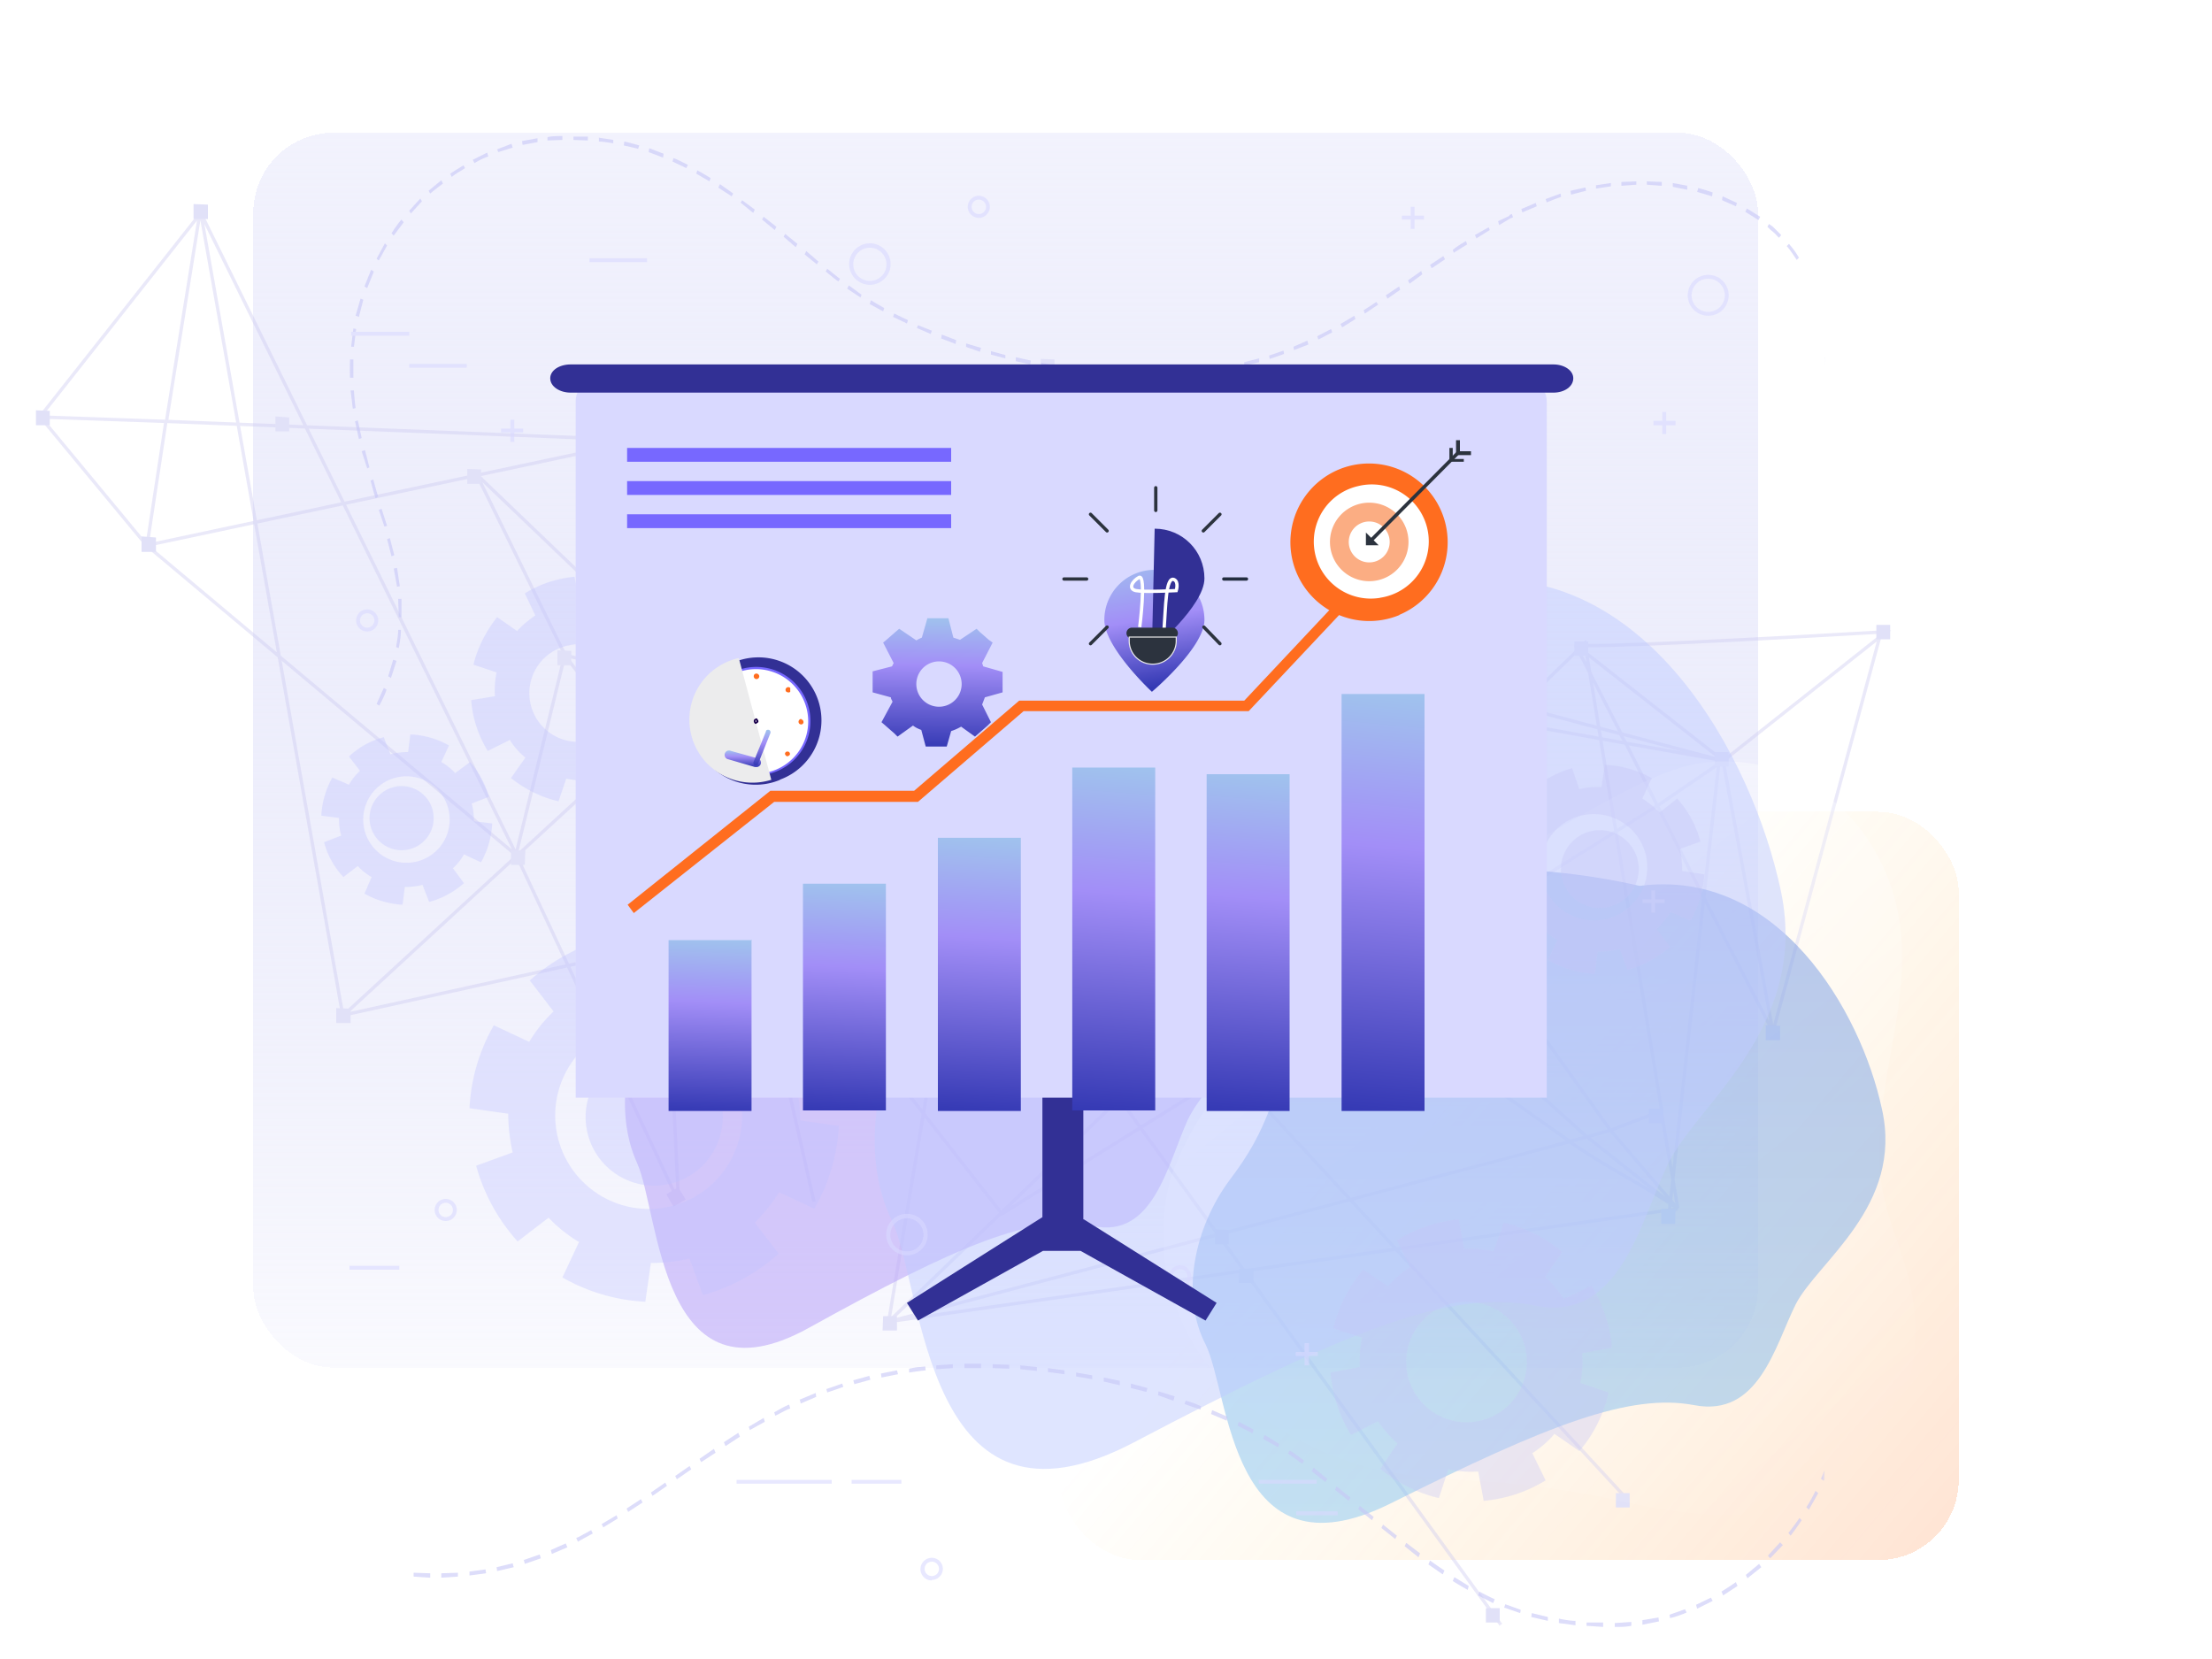
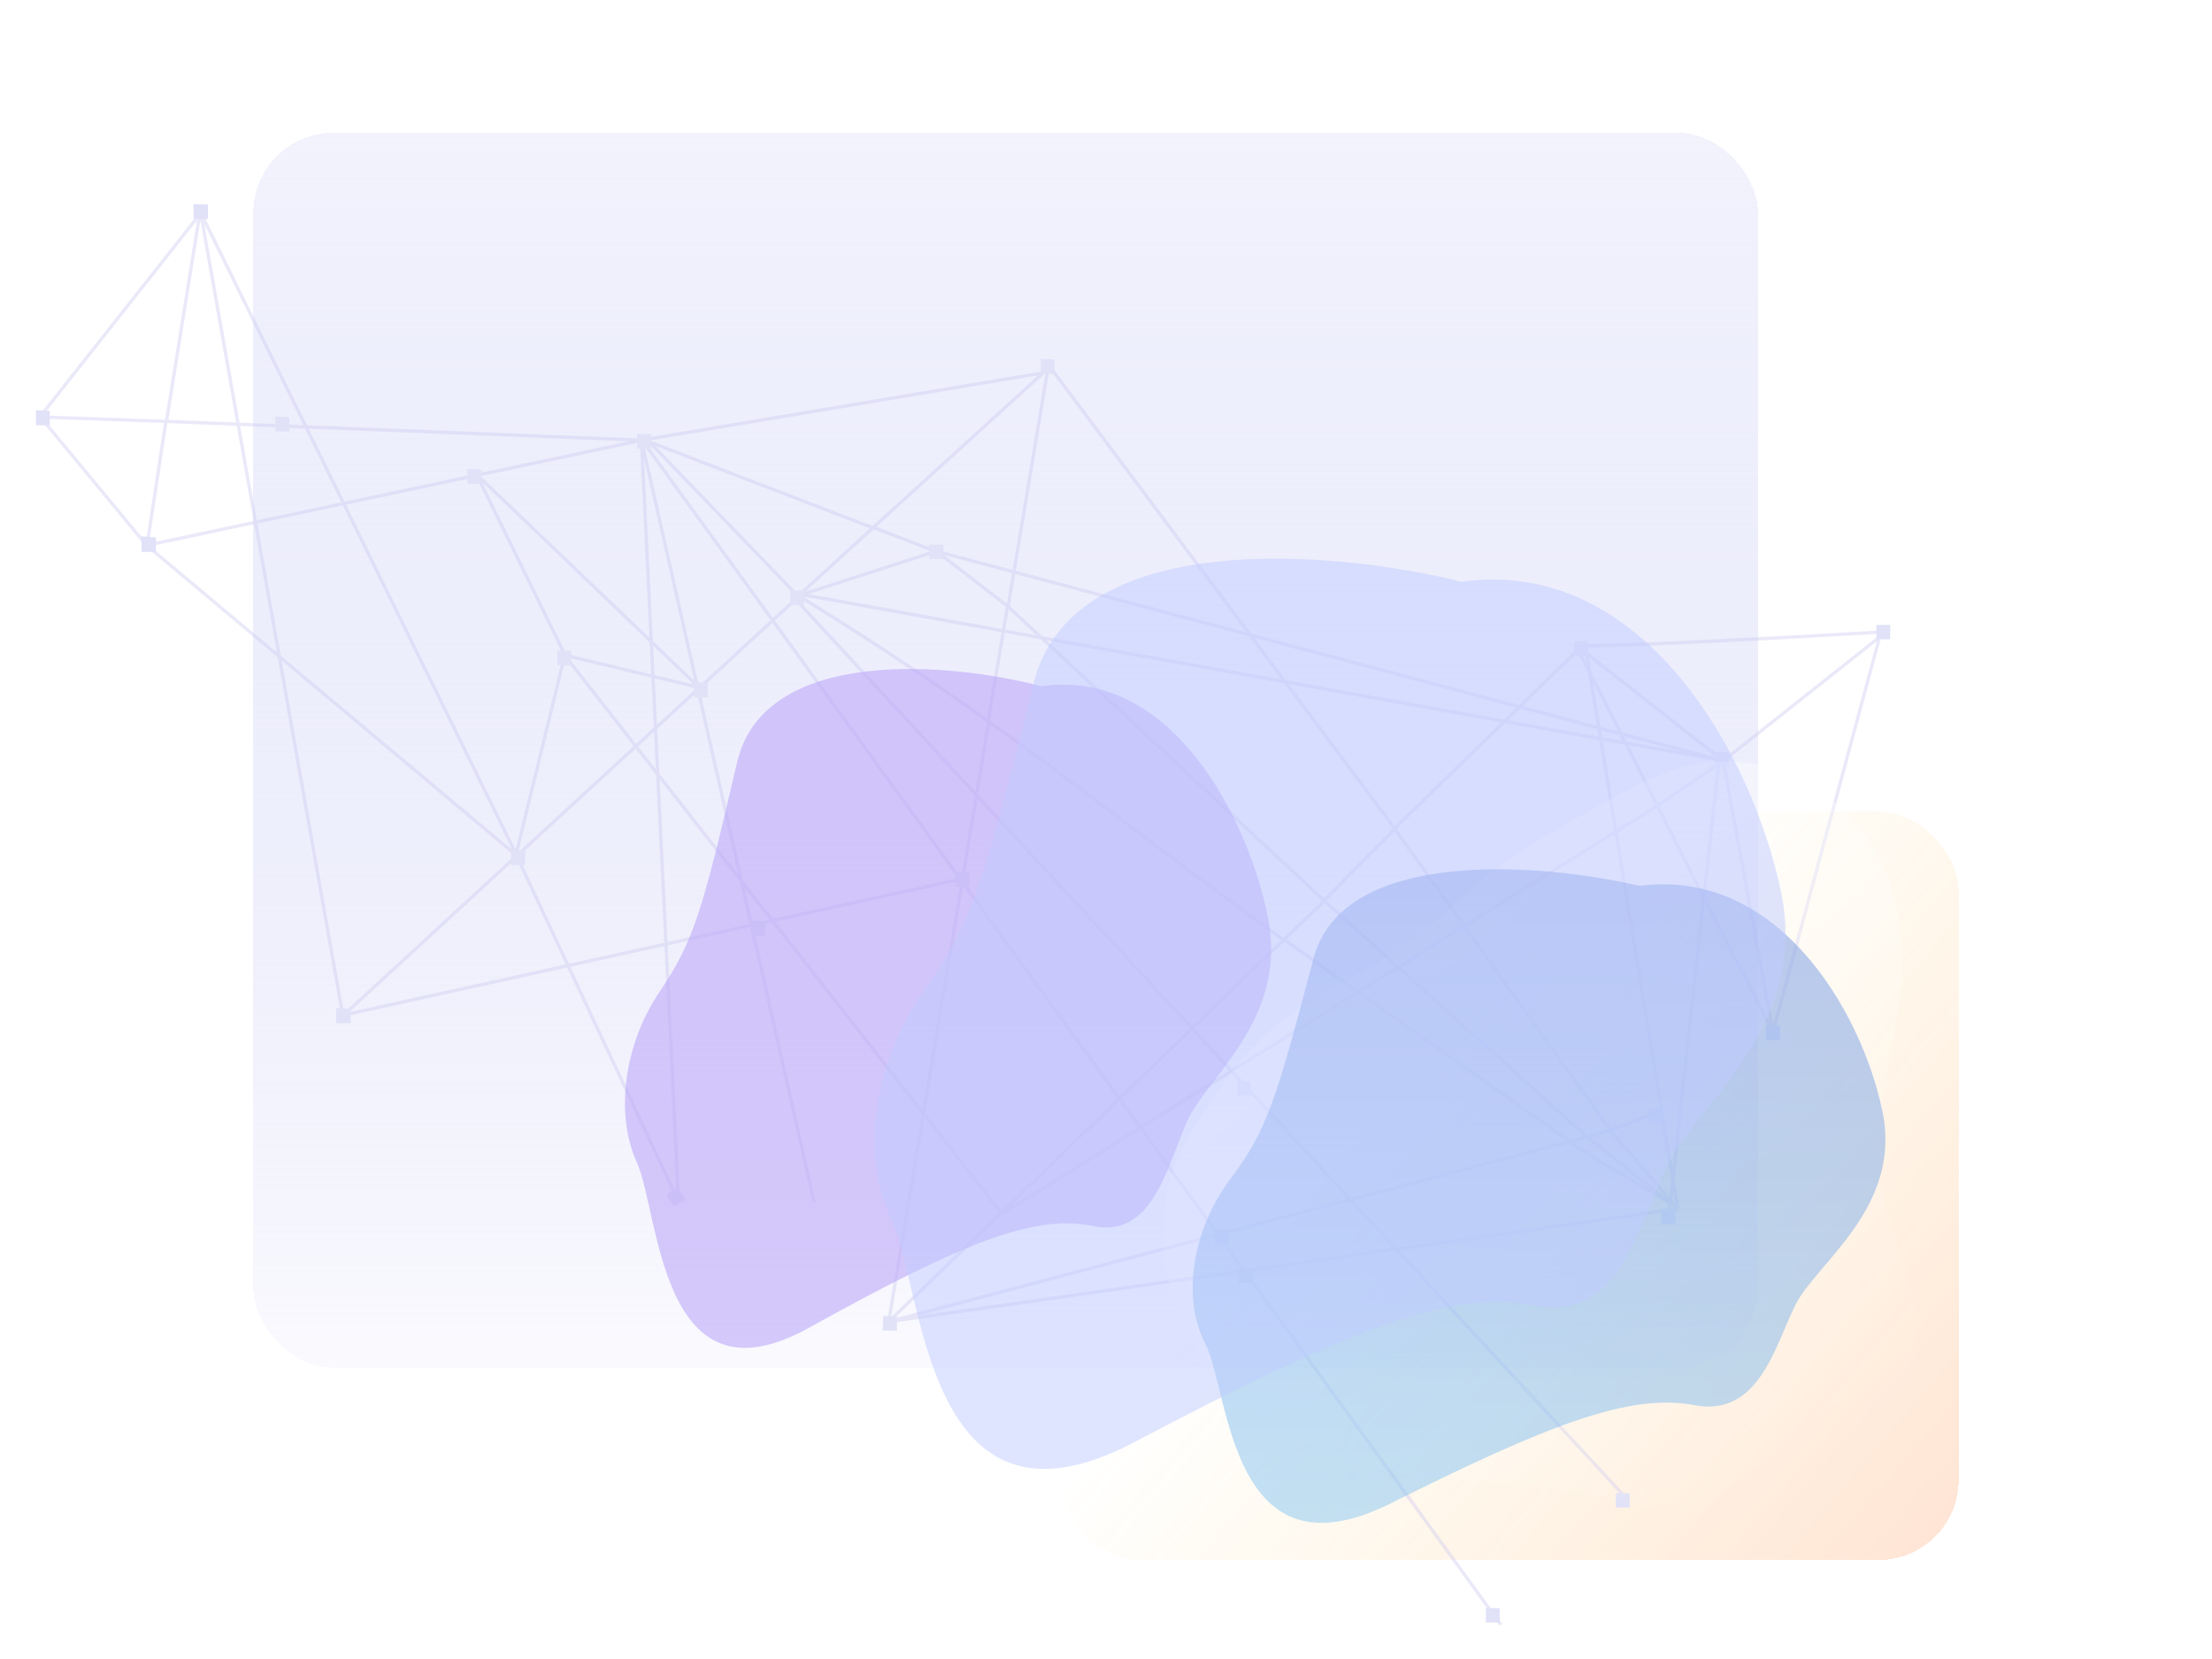
<svg xmlns="http://www.w3.org/2000/svg" viewBox="0 0 400 300" fill="none">
  <g clip-path="url(#a)">
    <path opacity=".5" d="M134.8 9.7a66.8 66.8 0 0 0-31.4 39.8c-3 9.9-3.8 20.2-7.2 30-9.5 27.5-36.9 45.4-48.5 72.2a65.1 65.1 0 0 0-2.2 47.5 55.7 55.7 0 0 0 33 33.6A97.4 97.4 0 0 0 108 237c18.7.6 37.4.7 55.8-2.6 8.7-1.6 17.3-4 26.1-5 17-2 34.5 1 51.4-1.7 11.8-1.9 23-6.5 33.7-11.9 8-4 16-8.5 22.5-14.6 17.5-16 24-42 19.3-65.3a102.9 102.9 0 0 0-38-58.5c-8.3-6.5-17.2-12-25.7-18-11-7.7-21.6-16.1-31.4-25.2C198 12 167.6-8 134.8 9.7Z" fill-opacity=".8" fill="url(#b)" />
    <g filter="url(#c)">
      <rect shape-rendering="crispEdges" rx="14.5" fill-opacity=".2" fill="url(#d)" y="144" x="191.6" height="135.3" width="162.6" />
    </g>
    <g filter="url(#e)">
      <rect shape-rendering="crispEdges" rx="14.5" fill="url(#f)" y="21.2" x="45.8" height="223.3" width="272.1" />
    </g>
    <path d="m188.9 67.2-31 28.2m0 0-13.6 12.4M158 95.4l11.2 4.3-24.8 8M158 95.5l-40.6-15.6 27 28m0 0-50.9 46.8m-31.5 29 31.5-29m-31.5 29L36.3 38.5l57.1 116.1m-31.5 29L173.6 159m-80.2-4.3 29.3 62.6L116 79.6m-22.7 75 8.8-36m-8.8 36-66.8-56m313.8 15.1-.2.6m0 0-.2.9m.2-.9c-18.6 1.1-54.3 3-55.2 2.3m55.2-2.3h1l-1.2.9m0 0-19.3 71.4m19.3-71.4-28.3 22.4m9 49-9-49m9 49-12.5-24.3m3.5-24.7-.7-.6m.7.6-.8.6m.8-.6-.7-.2m.7.2-.7-.1m-26-20.9 8.2 16m-8.2-16 26 20.4m-2.8 25.3-8.4-16.6m8.4 16.6-6.2 56.5m6.2-56.5 2.7-24.1m-11.1 7.5-5.7-11.3m5.7 11.3-118.5 73.8-79.1-101m197.6 27.2 11-7.5m-16.7-3.8-1-1.7m1 1.7-149.6-27m149.6 27 16.9 3m-17.8-4.7L170.5 100m122.7 32.7 17.8 4.7m0-.4v.4m-.1.8v-.7m-208.7-19-16-32.7 40.2 38.5-24.2-5.8ZM26.6 98.6 30 76.2m-3.5 22.4L7.3 75.4m19.3 23.2 89.5-19m-86-3.4 6-37.4L7.2 75.4m22.8.8 86 3.4m-86-3.4-22.8-.8m108.8 4.2 72.8-12.2m-72.8 12.2 31.2 137.7M116.1 79.6l155.3 214.2M143.7 108.2l149.7 162m-41.2-120.4 34.4-33.5 13.9 84.6m-48.3-51-12.7 12.9m12.7-13L189.6 66l-7.3 43.7m69.9 40.2 39.1 54.6m-51.8-41.6-7.3 7m7.3-7-57.2-53.2m57.2 53.2 47.6 42.8m-54.9-35.8L160.7 239m71.5-69c-19.5-13.9-38-28.7-53.4-39.5m53.4 39.4 51.8 36.6M160.7 239l142.7-20.4m-142.7 20.4L284 206.4M160.7 239l18.1-108.5m124.6 88-3-17.5m3 17.6-12-14m12 14L287 205.6m16.3 12.9c-5.7-4-12.7-7.3-19.4-12m16.5-5.6-9.2 3.5m-7.3 2 3-.8m0 0 4.3-1.2m-122-104.8 13 10m0 0-3.5 20.8m-33.5-22.2c.8.6 14.5 8.7 33.5 22.2" stroke-width=".6" stroke-opacity=".4" stroke="#CBC9F0" />
    <path d="M170.6 98.5v2.6H168v-2.6zM162.2 238v2.6h-2.6l.1-2.6zM63.4 182.4v2.6h-2.6v-2.7zM175.3 157.7v2.6h-2.6l.1-2.6zM138.4 166.6v2.6h-2.5v-2.7zM95 153.8l-.1 2.6h-2.5v-2.6zM287.2 116v2.6h-2.5V116zM312.6 136v2.6h-2.5V136zM341.8 113v2.6h-2.5V113zM321.9 185.5v2.6h-2.6v-2.7zM303 218.7l-.1 2.6h-2.5v-2.7zM300.7 200.5v2.6h-2.5v-2.6zM294.7 270v2.6h-2.5V270zM271.2 290.8v2.6h-2.5v-2.6zM226.2 195.5v2.6h-2.5v-2.6zM222.2 222.4v2.6h-2.5v-2.7zM226.7 229.4v2.6H224l.1-2.6zM122.6 214.7l1.4 2.2-2.2 1.3-1.3-2.2zM117.7 78.5v2.6h-2.5v-2.6zM128 123.5v2.6h-2.5v-2.7zM103.3 117.7v2.6h-2.5v-2.7zM87 84.9v2.6h-2.5v-2.7zM28.2 97.2v2.6h-2.6V97zM37.6 37v2.6H35v-2.7zM9 74.3v2.6H6.5v-2.7zM52.3 75.5V78h-2.5v-2.7zM190.7 65v2.6h-2.5v-2.7zM145.4 106.8v2.6h-2.5v-2.6z" fill="#E1E1F8" />
    <path opacity=".5" d="M341.3 259.3c5-8 6.2-18.2 4-27.5-1.3-5.4-3.7-10.6-4.8-16.1-3-15.7 5-31.7 3.2-47.6-1-8.8-5.2-17.4-12-23.1a30.5 30.5 0 0 0-24.8-6.9c-5.4 1-10.3 3.6-15.1 6.1-9 4.9-18 10-25.7 16.5-3.7 3.2-7.2 6.6-11 9.5-7.6 5.6-16.7 9-24 15-5 4-9 9.3-12.7 14.8a52.5 52.5 0 0 0-6.7 13 38.7 38.7 0 0 0 8.8 36.3 56.3 56.3 0 0 0 34 17.4c5.7.8 11.4 1 17.1 1.4 7.4.7 14.7 1.8 21.8 3.4 17.2 4 37.2 5.1 47.9-12.2Z" fill-opacity=".8" fill="url(#g)" />
    <g opacity=".5" filter="url(#h)">
      <path d="M237.5 173.4c5.3-20.4 41.5-17.3 59-13.2 25-3.3 40 22.6 43.8 40.3 4 17.6-11.7 27.7-15.6 35.4-3.8 7.7-6.7 20.4-18.3 18.2-11.6-2.2-26.2 3.4-55 17.8-29 14.4-29-20-33.4-28.8-4.5-8.7-2.2-21 4.5-29.9 6.6-8.8 8.3-14.3 15-39.8Z" fill="url(#i)" />
    </g>
    <g opacity=".6" filter="url(#j)">
      <path d="M133.3 137.8c5-21.1 38.8-18 55-13.7 23.4-3.4 37.4 23.6 41 41.9 3.6 18.3-11 28.7-14.6 36.7-3.6 8-6.2 21.3-17 19-10.9-2.3-24.5 3.5-51.4 18.4-27 15-27-20.7-31.1-29.8-4.2-9.2-2.1-21.9 4.1-31 6.3-9.3 7.8-15 14-41.5Z" fill="#BCA9F9" />
    </g>
    <g opacity=".5" filter="url(#k)">
      <path d="M186.9 123.6c7-28.4 54.5-24.1 77.4-18.4 33-4.6 52.7 31.6 57.8 56.2 5 24.6-15.5 38.5-20.6 49.3-5 10.7-8.7 28.5-24 25.4-15.3-3.1-34.4 4.7-72.4 24.7-38 20-38-27.8-43.8-40-6-12.3-3-29.3 5.8-41.7 8.8-12.4 11-20 19.8-55.5Z" fill="#C0CCFF" />
    </g>
    <g clip-path="url(#l)">
      <mask style="mask-type:luminance" maskUnits="userSpaceOnUse" y="24" x="54" height="276" width="276" id="m">
        <path d="M330 24H54v276h276V24Z" fill="#fff" />
      </mask>
      <g mask="url(#m)">
        <g opacity=".6">
          <path d="m72 108.3.1 3v.3h.5v-3.3H72ZM71.3 100.4l-.8-3.1-.5.2.8 3.1.5-.2ZM72.3 106l-.5-3.3-.6.1.6 3.3.5-.1ZM68.1 127.3l.5.3c.5-1 1-1.9 1.3-2.9l-.5-.3-1.3 2.9ZM70.2 122.3l.5.3 1-3.1-.6-.2-.9 3ZM68.5 92.2l1 3 .5-.1-1-3.1-.5.2ZM71.6 117l.5.2c.2-1 .4-2.2.4-3.3H72c0 1-.2 2.1-.4 3.2ZM70.8 42.2l.4.4 1.8-2.4-.4-.5c-.7.8-1.3 1.7-1.8 2.5ZM68.1 88.9l-.6-2.2-.5.2.6 2.2.3 1 .5-.3-.3-.9ZM64.7 76l-.5.2.7 3.2.5-.2-.7-3.2ZM330.2 67.9h.5l-.2-3.4-.6.1.2 3.3ZM74 38.1l.3.5 2-2.2-.3-.5-2 2.2ZM325.3 46.6c-.5-.9-1.1-1.7-1.8-2.5l-.4.4c.7.8 1.2 1.6 1.8 2.5l.4-.4ZM65.7 54.2l-.5-.2-.9 3.1.6.2.8-3.1ZM63.4 70.6l.4 3.3.5-.1a50 50 0 0 1-.3-3.2h-.6ZM64.4 59.5l-.5-.1-.4 3.3h.5l.4-3.2ZM67.6 49.1l-.5-.3-1.2 3 .5.3 1.2-3ZM65.4 81.6l1 3.1.4-.2-.8-3.1-.6.2ZM63.9 68.3V65h-.6a45.2 45.2 0 0 0 0 3.3h.6ZM321.7 43l.4-.5-1.5-1.5-.7-.5-.3.5.6.6c.6.4 1 .9 1.5 1.4ZM314.1 36.7l-2.6-1.2-.1.7 2.5 1.1.2-.6ZM309.7 34.8a38 38 0 0 0-2.6-.8l-.2.7 2.7.8.1-.7ZM70 44.4l-.4-.4-1.5 2.8.4.3 1.5-2.7ZM318.3 39.2l-2.4-1.5-.3.6 2.4 1.5.3-.6ZM275.1 37.8l.2.6 2.6-1.1-.2-.6-2.6 1.1ZM284 34.5l.1.7 2.7-.7-.1-.6-2.7.6ZM279.5 36l.2.6a48 48 0 0 1 2.6-1l-.1-.6-2.7 1ZM266.7 42.5l.3.6 2.4-1.5-.2-.5-2.5 1.4ZM273 39l-2.1 1 .2.7 2-1.2.5-.2-.2-.6-.5.2ZM297.8 33.4l2.7.2v-.7l-2.7-.1v.6ZM288.6 33.5v.6l2.7-.4v-.6l-2.7.4ZM293.2 32.9v.7l2.7-.2v-.6l-2.7.1ZM77.5 34.5l.3.5a42 42 0 0 1 2.3-1.8l-.3-.6-2.3 1.9ZM305.2 33.6l-2.7-.5v.7l2.6.5v-.7ZM229.5 64.3l.1.6a64 64 0 0 0 2.6-.9l-.1-.6-2.6.9ZM233.9 62.7l.1.6 2.6-1-.2-.7-2.5 1.1ZM262.7 45.2l.2.5 2.4-1.5-.2-.6c-.9.5-1.7 1-2.4 1.6ZM246.6 56.1l.2.6 2.4-1.6-.3-.5-2.3 1.5ZM250.6 53.4l.3.6 2.3-1.6-.2-.6-2.4 1.6ZM258.6 47.9l.3.6 2.4-1.6-.3-.6-2.4 1.6ZM254.6 50.7l.3.6 2.3-1.7-.2-.6-2.4 1.7ZM242.4 58.6l.3.6 2.4-1.5-.2-.6-2.5 1.5ZM238.2 60.8l.2.6 2.5-1.3-.2-.6-2.5 1.3ZM125.9 31.4l2.4 1.4.2-.6a61 61 0 0 0-2.4-1.4l-.2.6ZM130 34l2.3 1.5.3-.5-2.4-1.7-.3.6ZM121.6 29.2l2.5 1.2.3-.6c-.9-.4-1.7-.9-2.6-1.2l-.2.6ZM134 36.7l2.2 1.8.3-.6-2.3-1.7-.3.5ZM117.3 27.5l2.6 1 .1-.7-2.6-1-.1.7ZM145.5 46l2.2 1.8.3-.5-2.2-1.9-.3.6ZM137.8 39.7l2.3 1.9.3-.6-2.3-1.8-.3.5ZM141.7 42.8l2.2 1.9.3-.6-2.2-1.8-.3.5ZM225 65.5v.6l2.7-.6v-.7l-2.7.7ZM112.8 26.3l2.6.6.2-.6a43 43 0 0 0-2.7-.7l-.1.7ZM85.5 28.9l.3.6c.8-.5 1.6-.9 2.5-1.2l-.2-.7-2.6 1.3ZM81.4 31.4l.3.6c.7-.6 1.5-1 2.4-1.6l-.3-.5-2.4 1.5ZM149.6 48.6l-.3.5 2 1.6.3.2.3-.5-.3-.2-2-1.6ZM89.9 27l.2.5 2.6-.8-.2-.7-2.6 1ZM108.2 25.6c1 0 1.8.2 2.7.3v-.6l-2.6-.4v.7ZM103.6 25.3l2.7.1v-.7h-2.6v.6ZM99 24.8v.6l2.7-.1v-.7c-.9 0-1.8 0-2.7.2ZM94.4 25.5l.1.7 2.7-.5V25l-2.8.5ZM197.4 67.6l2.7.3v-.7l-2.7-.2v.6ZM207.4 67.5h-.8v.6h2.8v-.6h-2ZM202 68l2.7.1v-.6l-2.7-.2v.7ZM188.2 66.3l2.7.4v-.6l-2.6-.5-.1.7ZM153.2 52.2l2.4 1.6.2-.5-2.3-1.7-.3.6ZM211.3 67.4v.7l2.7-.2v-.7l-2.7.2ZM220.4 66.4l.1.7 2.7-.5v-.7l-2.8.5ZM216.6 67h-.7v.7a37 37 0 0 0 2.7-.3v-.7l-2 .3ZM192.8 67l2.7.4v-.7l-2.7-.3v.6ZM161.5 57.3l2.5 1.2.2-.6-2.5-1.2-.2.6ZM165.8 59.3l2.5 1.1.2-.6-2.5-1-.2.5ZM157.3 55l2.4 1.3.2-.6a77 77 0 0 1-2.4-1.4l-.2.6ZM183.6 65.3l2.7.6.1-.7-2.7-.6v.7ZM179.1 64.1l2.7.7v-.6l-2.6-.7v.6h-.1ZM174.6 62.7l2.6.9.2-.7a97 97 0 0 1-2.7-.8v.6ZM170.2 61.2l2.6 1 .1-.7-2.6-1-.1.7ZM94.7 282l.2.8 2.9-1-.2-.7-2.9 1ZM117.7 269.9l.3.6 2.6-1.8-.3-.6-2.6 1.8ZM99.6 280.3l.2.7 2.8-1.2-.3-.7-2.7 1.2ZM84.9 284.2v.7l3-.4-.1-.7-3 .4ZM108.8 275.6l.3.6 2.6-1.6-.2-.6-2.7 1.6ZM104.7 277.9l-.5.2.3.7.5-.3 2.2-1.2-.3-.6-2.2 1.2ZM113.3 272.8l.3.6 2.6-1.7-.3-.6-2.6 1.7ZM79.8 284.5v.8l3-.2v-.7l-3 .1ZM74.8 285.1l3 .2v-.8l-3-.1v.7ZM51.7 274.1l-.4.6a27.2 27.2 0 0 0 2.4 2.1l.3-.6a34.8 34.8 0 0 1-2.3-2ZM89.8 283.4l.1.7 3-.7-.2-.7-2.9.7ZM194.5 248.9l3 .5v-.7l-2.9-.5v.7ZM326.6 272.5l.5.5 1.7-3-.5-.4c-.5 1-1 2-1.7 3ZM329.3 267.4l.5.4 1.4-3.3-.6-.3-1.3 3.2ZM315.7 284.8l.3.6 2.5-2-.4-.6-2.4 2ZM301.9 292l.1.6c1-.2 2-.6 3-1l-.3-.6-2.8 1ZM311.3 287.8l.3.7 2.6-1.7-.3-.7a43 43 0 0 1-2.6 1.7ZM306.7 290.2l.2.7 2.8-1.4-.3-.6-2.7 1.3ZM297 293v.8l3-.6-.1-.7-3 .5ZM323.4 277.2l.4.5a50 50 0 0 0 2-2.8l-.4-.4a49 49 0 0 1-2 2.7ZM319.7 281.3l.4.5 2.3-2.4-.5-.5-2.2 2.4ZM292 293.5v.7c1 0 2 0 3-.2v-.7l-3 .2ZM233 262.9l2.5 1.8.3-.6c-.8-.6-1.7-1.3-2.6-1.8l-.3.6ZM179.5 247.4l3 .1v-.7l-3-.1v.7ZM184.5 247.6l3 .3v-.7l-3-.3v.7ZM174.4 246.6v.8h3v-.8h-3ZM169.3 246.9v.7l3-.2v-.7l-3 .2ZM209.4 252.3l2.8 1 .2-.8-2.9-.9-.1.7ZM204.5 251l2.8.7.2-.7-3-.8v.7ZM189.5 248.1l3 .4v-.7l-3-.4v.7ZM166.4 247.2c-.7 0-1.4.2-2 .3v.7a80 80 0 0 1 3-.4l-.1-.7-.9.1ZM199.5 249.8l3 .7v-.8l-2.9-.6v.7ZM135.4 258l.2.6 2.7-1.5-.2-.7-2.7 1.6ZM130.9 260.8l.3.7 2.6-1.7-.3-.7-2.6 1.7ZM140 255.4l.2.6c.9-.4 1.8-1 2.7-1.3l-.2-.7c-1 .4-1.8.9-2.7 1.4ZM159.3 248.3l.1.8 3-.6-.2-.7-3 .6h.1ZM126.5 263.8l.3.6 2.6-1.7-.3-.7-2.6 1.8ZM154.3 249.6l.2.7 2.9-.8-.2-.7-2.9.8ZM149.4 251.1l.2.7 2.9-1-.2-.6-2.9 1ZM144.6 253l.2.8 2.8-1.2-.1-.7-2.9 1.2ZM122.1 266.9l.3.6 2.6-1.8-.3-.6-2.6 1.8ZM262.7 285.9a70 70 0 0 0 2.7 1.6l.2-.7-2.6-1.6-.3.7ZM267.3 288.5l2.7 1.4.3-.7a52 52 0 0 1-2.8-1.4l-.2.7ZM258.3 282.9l2.6 1.8.3-.7a105 105 0 0 1-2.6-1.8l-.3.7ZM254 279.6l2.5 2 .3-.7-2.5-1.9-.3.6ZM276.9 292.4l3 .7v-.7l-2.9-.7-.1.7ZM214.2 253.9l2.9 1 .1-.6c-.9-.4-1.8-.8-2.8-1l-.2.6ZM272 290.7l2.9 1 .1-.6-2.8-1-.2.6ZM249.8 276.3l2.5 2 .3-.6-2.5-2-.3.6ZM281.9 293.5l3 .4v-.8c-1 0-2-.2-3-.4v.8ZM223.8 257.8l2.7 1.4.2-.7-2.7-1.4-.2.7ZM219 255.7l2.8 1.2.2-.7-2.8-1.2-.2.7ZM228.4 260.2l2.7 1.5.2-.6a69 69 0 0 0-2.6-1.6l-.3.7ZM237.6 265.4l-.4.6.3.3 2.2 1.7.3-.6-2.1-1.7-.3-.3ZM241.4 269.4l2.5 2 .3-.6-2.5-2-.3.6ZM245.6 272.9l2.5 2 .3-.6a401 401 0 0 1-2.5-2l-.3.6ZM287 294l2.9.2v-.8h-3v.6Z" fill="#C6C6F7" />
          <path d="M74 60H63.5v.7H74V60ZM84.4 65.8H74v.7h10.4v-.7ZM242 273.3h-7.6v.7h7.5v-.7ZM238 267.6h-10.4v.7h10.5v-.7ZM117 46.7h-10.4v.7H117v-.7ZM150.4 267.6h-17.2v.7h17.2v-.7ZM163 267.6h-9v.7h9v-.7ZM72.2 228.9h-9v.7h9v-.7ZM164 227a3.7 3.7 0 1 1 0-7.5 3.7 3.7 0 0 1 0 7.5Zm0-6.7a3 3 0 1 0 0 6 3 3 0 0 0 0-6ZM308.9 57.1a3.7 3.7 0 1 1 0-7.4 3.7 3.7 0 0 1 0 7.4Zm0-6.7a3 3 0 1 0 0 6 3 3 0 0 0 0-6ZM157.3 51.5a3.7 3.7 0 1 1 0-7.5 3.7 3.7 0 0 1 0 7.5Zm0-6.7a3 3 0 1 0 0 6 3 3 0 0 0 0-6ZM177 39.4a2 2 0 1 1 0-4 2 2 0 0 1 0 4Zm0-3.3a1.3 1.3 0 1 0 0 2.6 1.3 1.3 0 0 0 0-2.6ZM213.4 232.8a2 2 0 1 1 0-4 2 2 0 0 1 0 4Zm0-3.3a1.3 1.3 0 0 0 0 2.6 1.3 1.3 0 0 0 0-2.6ZM66.4 114.2a2 2 0 1 1 0-4 2 2 0 0 1 0 4Zm0-3.3a1.3 1.3 0 1 0 0 2.6 1.3 1.3 0 0 0 0-2.6ZM168.5 285.8a2 2 0 1 1 0-4.1 2 2 0 0 1 0 4Zm0-3.4a1.3 1.3 0 1 0 0 2.6 1.3 1.3 0 0 0 0-2.6ZM80.6 220.8a2 2 0 1 1 0-4 2 2 0 0 1 0 4Zm0-3.3a1.3 1.3 0 1 0 0 2.6 1.3 1.3 0 0 0 0-2.6ZM93 75.9h-.7v4h.7v-4Z" fill="#D9D9FF" />
          <path d="M94.6 77.5h-4v.7h4v-.7ZM255.8 37.4h-.7v4h.7v-4Z" fill="#D9D9FF" />
          <path d="M257.5 39h-4v.7h4V39ZM299.3 161h-.7v4h.7v-4Z" fill="#D9D9FF" />
          <path d="M301 162.6h-4v.7h4v-.7ZM301.3 74.5h-.7v4h.7v-4Z" fill="#D9D9FF" />
          <path d="M303 76.1h-4v.8h4V76ZM236.7 242.9h-.8v4h.8v-4Z" fill="#D9D9FF" />
          <path d="M238.3 244.5h-4v.7h4v-.7Z" fill="#D9D9FF" />
          <path opacity=".6" d="M147.3 218.5a33.5 33.5 0 0 0 4.4-14.9l-7-1c0-2.4-.3-4.7-.9-7l6.7-2.4c-1.4-5.1-4-9.8-7.5-13.7l-5.7 4.3a26 26 0 0 0-5.4-4.4l3-6.4a33.5 33.5 0 0 0-15-4.4l-1 7c-2.4 0-4.7.3-7 .8l-2.5-6.6c-5 1.4-9.7 4-13.6 7.5l4.3 5.6a26 26 0 0 0-4.4 5.5l-6.4-3a33.5 33.5 0 0 0-4.4 15l7 1c0 2.4.3 4.7.8 7l-6.6 2.4c1.4 5.1 4 9.8 7.5 13.7l5.6-4.3a26 26 0 0 0 5.5 4.4l-3 6.4a33.5 33.5 0 0 0 15 4.4l1-7c2.3 0 4.7-.3 7-.8l2.4 6.6c5.1-1.4 9.8-4 13.7-7.5l-4.3-5.6c1.6-1.6 3.1-3.5 4.4-5.5l6.4 3Zm-33.7-.3a16.9 16.9 0 1 1 9.4-32.4 16.9 16.9 0 0 1-9.4 32.4Zm1.2-4.3a12.4 12.4 0 1 1 7-23.8 12.4 12.4 0 0 1-7 23.8Z" fill="#C0C3FF" />
-           <path opacity=".6" d="M291.5 243.8a25.6 25.6 0 0 0-3.7-11.3l-5 2.4c-1-1.5-2-2.8-3.4-4l3.1-4.5c-3-2.6-6.7-4.4-10.6-5.3l-1.8 5.2c-1.7-.4-3.5-.5-5.3-.4l-1-5.4a25.6 25.6 0 0 0-11.2 3.8l2.4 4.8c-1.5 1-2.9 2.2-4 3.5l-4.5-3c-2.6 3-4.4 6.7-5.4 10.6l5.2 1.7a20 20 0 0 0-.4 5.3l-5.3 1a25.6 25.6 0 0 0 3.7 11.3l4.9-2.5c1 1.5 2.2 2.9 3.5 4l-3.1 4.6c3 2.5 6.7 4.4 10.6 5.3l1.7-5.2c1.8.4 3.6.5 5.4.4l1 5.3a25.6 25.6 0 0 0 11.2-3.7l-2.4-4.9c1.5-1 2.9-2.2 4-3.5l4.5 3.1c2.6-3 4.4-6.7 5.3-10.6l-5.1-1.7c.3-1.8.5-3.6.3-5.4l5.4-1Zm-22 12.5a10.9 10.9 0 1 1-6.9-20.6 10.9 10.9 0 0 1 6.9 20.6Z" fill="#C6C6F7" />
          <path opacity=".6" d="M126.2 123.2a20.5 20.5 0 0 0-3-9.1l-4 2c-.7-1.3-1.7-2.4-2.7-3.3l2.5-3.6c-2.5-2.1-5.5-3.6-8.6-4.3L109 109c-1.4-.3-2.8-.4-4.3-.4l-.8-4.3a20.5 20.5 0 0 0-9 3l1.9 4c-1.2.8-2.3 1.7-3.3 2.8l-3.6-2.5c-2 2.5-3.5 5.4-4.3 8.6l4.2 1.4c-.3 1.4-.4 2.8-.3 4.3l-4.3.7a20.5 20.5 0 0 0 3 9.2l4-2c.7 1.2 1.7 2.3 2.8 3.2l-2.6 3.7c2.5 2 5.5 3.5 8.6 4.2l1.4-4.1c1.4.3 2.8.4 4.3.3l.8 4.3a20.5 20.5 0 0 0 9-3l-1.9-4c1.2-.7 2.3-1.7 3.3-2.8l3.6 2.5c2-2.4 3.5-5.4 4.3-8.5l-4.2-1.4c.3-1.4.4-2.9.3-4.3l4.3-.8Zm-17.7 10a8.8 8.8 0 1 1-5.6-16.5 8.8 8.8 0 0 1 5.6 16.6ZM87 155.9a15.7 15.7 0 0 0 2-7l-3.3-.4c0-1-.1-2.2-.4-3.2l3.1-1.2c-.6-2.3-1.8-4.5-3.4-6.3l-2.7 2c-.7-.8-1.6-1.5-2.5-2l1.4-3a15.7 15.7 0 0 0-7-2l-.4 3.2a12 12 0 0 0-3.2.4l-1.2-3.1c-2.3.6-4.5 1.8-6.3 3.5l2 2.6c-.8.7-1.5 1.6-2 2.5l-3-1.3a15.7 15.7 0 0 0-2 6.9l3.2.4c0 1.1.1 2.2.4 3.2l-3.1 1.2c.6 2.3 1.8 4.5 3.5 6.3l2.6-2c.7.8 1.6 1.5 2.5 2l-1.3 3a15.7 15.7 0 0 0 6.9 2l.4-3.2a12 12 0 0 0 3.2-.4l1.2 3.1c2.3-.6 4.5-1.8 6.3-3.4l-2-2.7c.8-.7 1.5-1.6 2-2.5l3 1.4Zm-15.7-.2a7.8 7.8 0 1 1 4.4-15 7.8 7.8 0 0 1-4.4 15Zm.6-2a5.8 5.8 0 1 1 3.2-11 5.8 5.8 0 0 1-3.2 11Z" fill="#C0C3FF" />
          <path opacity=".6" d="M305.7 166.5a19.1 19.1 0 0 0 2.5-8.4l-4-.6c0-1.3-.1-2.6-.4-4l3.7-1.3a19 19 0 0 0-4.2-7.8l-3.2 2.5c-1-1-2-1.8-3.1-2.5l1.7-3.7a19 19 0 0 0-8.5-2.4l-.6 4c-1.3 0-2.6 0-4 .4l-1.3-3.8a19 19 0 0 0-7.7 4.3l2.4 3.2c-1 .9-1.8 2-2.5 3l-3.7-1.6a19 19 0 0 0-2.4 8.5l4 .5c0 1.4.1 2.7.4 4l-3.8 1.4a19 19 0 0 0 4.3 7.7l3.2-2.4c.9 1 2 1.8 3.1 2.5l-1.7 3.6a19 19 0 0 0 8.5 2.5l.5-4c1.4 0 2.7-.1 4-.5l1.4 3.8a19 19 0 0 0 7.7-4.2l-2.4-3.2c1-1 1.8-2 2.5-3.1l3.6 1.6Zm-19-.2A9.6 9.6 0 1 1 292 148a9.6 9.6 0 0 1-5.4 18.3Zm.6-2.4a7 7 0 1 1 4-13.5 7 7 0 0 1-4 13.5Z" fill="#C6C6F7" />
        </g>
        <path d="M195.9 220.5v-26.7h-2.3V162h-2.8v31.8h-2.3v26.3L164 235.6l2 3.2 22.6-12.6h6.8l22.6 12.6 2-3.2-24-15.1Z" fill="#323095" />
        <path d="M108.2 68.4h167.4c2.3 0 4.1 2 4.1 4.2v125.9H104.1V72.6c0-2.3 1.8-4.2 4.1-4.2Z" fill="#D9D9FF" />
        <path d="M280.9 71H103.2c-2 0-3.7-1.1-3.7-2.6 0-1.4 1.6-2.5 3.7-2.5h177.7c2 0 3.6 1.1 3.6 2.5 0 1.5-1.6 2.6-3.6 2.6Z" fill="#323095" />
        <g filter="url(#n)">
-           <path d="M136 162.5h-15.1v30.9h15v-31Z" fill="url(#o)" />
-         </g>
+           </g>
        <g filter="url(#p)">
          <path d="M160.2 152.3h-15v41h15v-41Z" fill="url(#q)" />
        </g>
        <g filter="url(#r)">
          <path d="M184.6 144h-15v49.4h15V144Z" fill="url(#s)" />
        </g>
        <g filter="url(#t)">
          <path d="M209 131.3h-15.1v62h15v-62Z" fill="url(#u)" />
        </g>
        <g filter="url(#v)">
          <path d="M233.2 132.5h-15v60.9h15v-61Z" fill="url(#w)" />
        </g>
        <g filter="url(#x)">
          <path d="M257.6 118h-15v75.4h15V118Z" fill="url(#y)" />
        </g>
        <path d="m114.6 165.1-1.1-1.5 25.8-20.6h26l19-16.3H225l31.2-33.2 1.4 1.3-31.8 33.8h-40.7L166 145h-26l-25.5 20.2Z" fill="#FF6D1F" />
        <path d="M253 111.2a14.2 14.2 0 1 0-10.9-26.3 14.2 14.2 0 0 0 11 26.3Z" fill="#FF6D1F" />
        <path d="M249.5 108.1a10.3 10.3 0 1 0-3.9-20.2 10.3 10.3 0 0 0 4 20.2Z" fill="#fff" />
        <path d="M240.5 98a7 7 0 1 0 14.2 0 7 7 0 0 0-14.2 0Z" fill="#FBAD83" />
        <path d="M243.9 98a3.7 3.7 0 1 0 7.4 0 3.7 3.7 0 0 0-7.4 0Z" fill="#fff" />
        <path d="M247 98.6h2.3l-2.3-2.3v2.3ZM262 83.5h2.7V83h-2v-2h-.6v2.6Z" fill="#2C333E" />
        <path d="M263.3 82.3h2.7v-.7h-2v-2h-.7v2.7Z" fill="#2C333E" />
        <path d="m263.5 81.6-16 16.1.4.5 16-16.1-.4-.5Z" fill="#2C333E" />
        <path d="M141 141a11.4 11.4 0 1 0-8.8-21 11.4 11.4 0 0 0 8.9 21Z" fill="#323095" />
        <path d="M146.3 130.6a9.6 9.6 0 1 0-19.2-.3 9.6 9.6 0 0 0 19.2.3Z" fill="#fff" />
        <path d="M136.7 140.2a9.7 9.7 0 0 1-6.8-16.8 9.8 9.8 0 1 1 6.8 16.8Zm0-19.2a9.4 9.4 0 1 0 0 18.9 9.4 9.4 0 0 0 0-18.9Z" fill="#7768FF" />
        <path d="M130.6 125h.7c.2-.2.2-.5 0-.7a.5.5 0 0 0-.7 0c-.1.1-.2.4 0 .6ZM128.5 130.8c.2 0 .5-.2.5-.4a.5.5 0 0 0-1 0c0 .2.2.4.5.4ZM131.1 136.5c.2-.2.2-.5 0-.6a.5.5 0 0 0-.6 0c-.2.1-.2.4 0 .6.2.2.5.2.6 0ZM137 138.6c0-.2-.2-.4-.4-.4-.3 0-.5.2-.5.4a.5.5 0 0 0 1 0ZM142.7 136a.5.5 0 0 0-.6 0c-.2.2-.2.4 0 .6.1.2.4.2.6 0 .2-.1.2-.4 0-.6ZM144.9 130c-.3 0-.5.3-.5.5 0 .3.2.5.5.5.2 0 .4-.2.4-.4 0-.3-.2-.5-.4-.5ZM142.2 124.4c-.2.2-.2.5 0 .7.2.1.5.2.7 0v-.7a.5.5 0 0 0-.7 0ZM136.3 122.3a.5.5 0 0 0 1 0c0-.3-.3-.5-.5-.5-.3 0-.5.2-.5.5Z" fill="#FF6D1F" />
        <path style="mix-blend-mode:multiply" d="M139.5 141a11.4 11.4 0 1 1-5.9-22l5.9 22.1Z" fill="#ECECED" />
        <g filter="url(#z)">
          <path d="M136.7 131.2h-.2l-4.8-1.4a.8.8 0 1 1 .5-1.5l4.7 1.3a.8.8 0 0 1-.2 1.6Z" fill="url(#A)" />
        </g>
        <g filter="url(#B)">
          <path d="M136.7 130.9h-.2a.5.5 0 0 1-.2-.7l2.2-5.4c0-.3.3-.4.6-.3.2.1.3.4.2.6l-2.2 5.5c0 .2-.2.3-.4.3Z" fill="url(#C)" />
        </g>
        <path d="M136.5 130.6c.1.1.3.1.4 0 .1-.1.1-.3 0-.4a.3.3 0 0 0-.4 0c-.1 0-.1.3 0 .4Z" fill="#fff" />
        <path d="M136.7 130.9c-.1 0-.2 0-.3-.2a.5.5 0 0 1 0-.6l.3-.2c.1 0 .2 0 .3.2.2.2.2.5 0 .6l-.3.2Zm-.1-.4h.2v-.2h-.2v.2Z" fill="#1A004C" />
        <g filter="url(#D)">
          <path d="m177.8 113-.2-.6 1.9-3.7-.7-.5-1.6-1.4-.6-.6-3 2-1.2-.4-.9-3.5h-3.8l-1 3.5a9 9 0 0 0-1 .5l-3.1-2.1-.7.6-1.6 1.4-.6.5 1.9 3.7-.3.6-3.5.9v3.8l3.3.9c0 .3.2.5.3.8l-2 3.7.7.6 1.6 1.4.6.6 2.8-2c.5.4 1 .6 1.5.8l.8 3h3.8l.8-2.8a9 9 0 0 0 1.8-.8l2.5 1.8.7-.6 1.6-1.4.6-.6-1.6-3.2.5-1.3 3.2-.9V114l-3.5-1Zm-3.9 3.2a4.1 4.1 0 1 1-8.2 0 4.1 4.1 0 0 1 8.2 0Z" fill="url(#E)" />
        </g>
        <g filter="url(#F)">
          <path d="M217.8 104.6a9 9 0 1 0-18.1 0c0 5 8.6 13 8.6 13s9.5-8 9.5-13Z" fill="url(#G)" />
        </g>
        <path d="M208.3 117.5s9.5-7.9 9.5-12.9-4-9-9-9" fill="#323095" />
        <path d="M206.1 113.4s1.2-9.5-.1-9c-1.3.7-2 2.1-.6 2.4 1.5.3 7.3 0 7.3 0s.5-1.6-.4-2c-1.5-.6-1.5 5-1.8 9" stroke-width=".6" stroke-miterlimit="10" stroke="#fff" />
        <path d="M212 115.5h-7.3a1 1 0 0 1 0-2h7.3a1 1 0 0 1 0 2Z" fill="#2C333E" />
        <path d="M208.5 120.1a4.2 4.2 0 0 1-4.3-4.2v-.7h8.5v.7c0 2.3-1.9 4.2-4.2 4.2Z" stroke-width=".2" stroke-miterlimit="10" stroke="#E9E9EA" fill="#2C333E" />
        <path d="M192.4 104.7h4.1" stroke-width=".6" stroke-miterlimit="10" stroke-linecap="round" stroke="#2C333E" />
        <path d="M221.3 104.7h4.1" stroke-width=".6" stroke-miterlimit="10" stroke-linecap="round" stroke="#232D3F" />
        <path d="m197.2 93 3 3M217.7 113.4l2.9 3M209 88.2v4.1M220.6 93l-3 3M200.2 113.4l-3 3" stroke-width=".6" stroke-miterlimit="10" stroke-linecap="round" stroke="#2C333E" />
        <path d="M172 81h-58.6v2.5H172v-2.6ZM172 87h-58.6v2.5H172v-2.6ZM172 93h-58.6v2.5H172v-2.6Z" fill="#7768FF" />
      </g>
    </g>
  </g>
  <defs>
    <linearGradient gradientUnits="userSpaceOnUse" y2="237" y1="11" x2="172" x1="136.5" id="b">
      <stop stop-opacity="0" stop-color="#fff" />
      <stop stop-color="#fff" offset="1" />
    </linearGradient>
    <linearGradient gradientUnits="userSpaceOnUse" y2="185.8" y1="274.2" x2="259.3" x1="363.3" id="d">
      <stop stop-color="#FF6D1F" />
      <stop stop-opacity="0" stop-color="#FFB800" offset="1" />
    </linearGradient>
    <linearGradient gradientUnits="userSpaceOnUse" y2="271.4" y1="-36.1" x2="290.9" x1="290.9" id="f">
      <stop stop-color="#FBFBFF" />
      <stop stop-opacity="0" stop-color="#BCBEF2" offset="1" />
    </linearGradient>
    <linearGradient gradientUnits="userSpaceOnUse" y2="161.7" y1="259.1" x2="261.4" x1="340.1" id="g">
      <stop stop-opacity="0" stop-color="#fff" />
      <stop stop-color="#fff" offset="1" />
    </linearGradient>
    <linearGradient gradientUnits="userSpaceOnUse" y2="275.4" y1="157.2" x2="278.3" x1="278.3" id="i">
      <stop stop-color="#7392E0" />
      <stop stop-color="#87C6F2" offset="1" />
    </linearGradient>
    <linearGradient gradientUnits="userSpaceOnUse" y2="153.8" y1="193.9" x2="131.5" x1="130" id="o">
      <stop stop-color="#3338B3" />
      <stop stop-color="#A28EF7" offset=".5" />
      <stop stop-color="#A0C5ED" offset=".8" />
    </linearGradient>
    <linearGradient gradientUnits="userSpaceOnUse" y2="140.8" y1="194.1" x2="156.9" x1="154.3" id="q">
      <stop stop-color="#3338B3" />
      <stop stop-color="#A28EF7" offset=".5" />
      <stop stop-color="#A0C5ED" offset=".8" />
    </linearGradient>
    <linearGradient gradientUnits="userSpaceOnUse" y2="130.2" y1="194.3" x2="182.4" x1="178.6" id="s">
      <stop stop-color="#3338B3" />
      <stop stop-color="#A28EF7" offset=".5" />
      <stop stop-color="#A0C5ED" offset=".8" />
    </linearGradient>
    <linearGradient gradientUnits="userSpaceOnUse" y2="114.1" y1="194.5" x2="209" x1="203" id="u">
      <stop stop-color="#3338B3" />
      <stop stop-color="#A28EF7" offset=".5" />
      <stop stop-color="#A0C5ED" offset=".8" />
    </linearGradient>
    <linearGradient gradientUnits="userSpaceOnUse" y2="115.7" y1="194.5" x2="233.1" x1="227.3" id="w">
      <stop stop-color="#3338B3" />
      <stop stop-color="#A28EF7" offset=".5" />
      <stop stop-color="#A0C5ED" offset=".8" />
    </linearGradient>
    <linearGradient gradientUnits="userSpaceOnUse" y2="97.5" y1="194.8" x2="260.5" x1="251.6" id="y">
      <stop stop-color="#3338B3" />
      <stop stop-color="#A28EF7" offset=".5" />
      <stop stop-color="#A0C5ED" offset=".8" />
    </linearGradient>
    <linearGradient gradientUnits="userSpaceOnUse" y2="127.4" y1="131.2" x2="135" x1="135" id="A">
      <stop stop-color="#3338B3" />
      <stop stop-color="#A28EF7" offset=".5" />
      <stop stop-color="#A0C5ED" offset=".8" />
    </linearGradient>
    <linearGradient gradientUnits="userSpaceOnUse" y2="122.7" y1="131" x2="138.4" x1="138.1" id="C">
      <stop stop-color="#3338B3" />
      <stop stop-color="#A28EF7" offset=".5" />
      <stop stop-color="#A0C5ED" offset=".8" />
    </linearGradient>
    <linearGradient gradientUnits="userSpaceOnUse" y2="97.7" y1="128" x2="172.5" x1="172" id="E">
      <stop stop-color="#3338B3" />
      <stop stop-color="#A28EF7" offset=".5" />
      <stop stop-color="#A0C5ED" offset=".8" />
    </linearGradient>
    <linearGradient gradientUnits="userSpaceOnUse" y2="85.9" y1="116.5" x2="205.1" x1="210.5" id="G">
      <stop stop-color="#3338B3" />
      <stop stop-color="#A28EF7" offset=".4" />
      <stop stop-color="#A0C5ED" offset=".8" />
    </linearGradient>
    <filter filterUnits="userSpaceOnUse" color-interpolation-filters="sRGB" y="132.9" x="177.7" height="163.3" width="190.5" id="c">
      <feFlood result="BackgroundImageFix" flood-opacity="0" />
      <feColorMatrix values="0 0 0 0 0 0 0 0 0 0 0 0 0 0 0 0 0 0 127 0" result="hardAlpha" in="SourceAlpha" />
      <feOffset dy="2.8" />
      <feGaussianBlur stdDeviation="7" />
      <feComposite operator="out" in2="hardAlpha" />
      <feColorMatrix values="0 0 0 0 0.638 0 0 0 0 0.606 0 0 0 0 0.589 0 0 0 0.25 0" />
      <feBlend result="effect1_dropShadow_7653_15109" in2="BackgroundImageFix" />
      <feBlend result="shape" in2="effect1_dropShadow_7653_15109" in="SourceGraphic" />
    </filter>
    <filter filterUnits="userSpaceOnUse" color-interpolation-filters="sRGB" y="10.1" x="31.9" height="251.2" width="300" id="e">
      <feFlood result="BackgroundImageFix" flood-opacity="0" />
      <feColorMatrix values="0 0 0 0 0 0 0 0 0 0 0 0 0 0 0 0 0 0 127 0" result="hardAlpha" in="SourceAlpha" />
      <feOffset dy="2.8" />
      <feGaussianBlur stdDeviation="7" />
      <feComposite operator="out" in2="hardAlpha" />
      <feColorMatrix values="0 0 0 0 0.638 0 0 0 0 0.606 0 0 0 0 0.589 0 0 0 0.25 0" />
      <feBlend result="effect1_dropShadow_7653_15109" in2="BackgroundImageFix" />
      <feBlend result="shape" in2="effect1_dropShadow_7653_15109" in="SourceGraphic" />
    </filter>
    <filter filterUnits="userSpaceOnUse" color-interpolation-filters="sRGB" y="97.5" x="156" height="237.6" width="244.7" id="h">
      <feFlood result="BackgroundImageFix" flood-opacity="0" />
      <feBlend result="shape" in2="BackgroundImageFix" in="SourceGraphic" />
      <feGaussianBlur stdDeviation="29.9" result="effect1_foregroundBlur_7653_15109" />
    </filter>
    <filter filterUnits="userSpaceOnUse" color-interpolation-filters="sRGB" y="61.3" x="53.3" height="242.1" width="236.3" id="j">
      <feFlood result="BackgroundImageFix" flood-opacity="0" />
      <feBlend result="shape" in2="BackgroundImageFix" in="SourceGraphic" />
      <feGaussianBlur stdDeviation="29.9" result="effect1_foregroundBlur_7653_15109" />
    </filter>
    <filter filterUnits="userSpaceOnUse" color-interpolation-filters="sRGB" y="41.3" x="98.5" height="284.1" width="284.1" id="k">
      <feFlood result="BackgroundImageFix" flood-opacity="0" />
      <feBlend result="shape" in2="BackgroundImageFix" in="SourceGraphic" />
      <feGaussianBlur stdDeviation="29.9" result="effect1_foregroundBlur_7653_15109" />
    </filter>
    <filter filterUnits="userSpaceOnUse" color-interpolation-filters="sRGB" y="141.9" x="92.9" height="86.9" width="71" id="n">
      <feFlood result="BackgroundImageFix" flood-opacity="0" />
      <feColorMatrix values="0 0 0 0 0 0 0 0 0 0 0 0 0 0 0 0 0 0 127 0" result="hardAlpha" in="SourceAlpha" />
      <feOffset dy="7.5" />
      <feGaussianBlur stdDeviation="14" />
      <feComposite operator="out" in2="hardAlpha" />
      <feColorMatrix values="0 0 0 0 0.638 0 0 0 0 0.606 0 0 0 0 0.589 0 0 0 0.25 0" />
      <feBlend result="effect1_dropShadow_7653_15109" in2="BackgroundImageFix" />
      <feBlend result="shape" in2="effect1_dropShadow_7653_15109" in="SourceGraphic" />
    </filter>
    <filter filterUnits="userSpaceOnUse" color-interpolation-filters="sRGB" y="131.7" x="117.2" height="97.1" width="71" id="p">
      <feFlood result="BackgroundImageFix" flood-opacity="0" />
      <feColorMatrix values="0 0 0 0 0 0 0 0 0 0 0 0 0 0 0 0 0 0 127 0" result="hardAlpha" in="SourceAlpha" />
      <feOffset dy="7.5" />
      <feGaussianBlur stdDeviation="14" />
      <feComposite operator="out" in2="hardAlpha" />
      <feColorMatrix values="0 0 0 0 0.638 0 0 0 0 0.606 0 0 0 0 0.589 0 0 0 0.25 0" />
      <feBlend result="effect1_dropShadow_7653_15109" in2="BackgroundImageFix" />
      <feBlend result="shape" in2="effect1_dropShadow_7653_15109" in="SourceGraphic" />
    </filter>
    <filter filterUnits="userSpaceOnUse" color-interpolation-filters="sRGB" y="123.4" x="141.6" height="105.4" width="71" id="r">
      <feFlood result="BackgroundImageFix" flood-opacity="0" />
      <feColorMatrix values="0 0 0 0 0 0 0 0 0 0 0 0 0 0 0 0 0 0 127 0" result="hardAlpha" in="SourceAlpha" />
      <feOffset dy="7.5" />
      <feGaussianBlur stdDeviation="14" />
      <feComposite operator="out" in2="hardAlpha" />
      <feColorMatrix values="0 0 0 0 0.638 0 0 0 0 0.606 0 0 0 0 0.589 0 0 0 0.25 0" />
      <feBlend result="effect1_dropShadow_7653_15109" in2="BackgroundImageFix" />
      <feBlend result="shape" in2="effect1_dropShadow_7653_15109" in="SourceGraphic" />
    </filter>
    <filter filterUnits="userSpaceOnUse" color-interpolation-filters="sRGB" y="110.7" x="165.9" height="118.1" width="71" id="t">
      <feFlood result="BackgroundImageFix" flood-opacity="0" />
      <feColorMatrix values="0 0 0 0 0 0 0 0 0 0 0 0 0 0 0 0 0 0 127 0" result="hardAlpha" in="SourceAlpha" />
      <feOffset dy="7.5" />
      <feGaussianBlur stdDeviation="14" />
      <feComposite operator="out" in2="hardAlpha" />
      <feColorMatrix values="0 0 0 0 0.638 0 0 0 0 0.606 0 0 0 0 0.589 0 0 0 0.25 0" />
      <feBlend result="effect1_dropShadow_7653_15109" in2="BackgroundImageFix" />
      <feBlend result="shape" in2="effect1_dropShadow_7653_15109" in="SourceGraphic" />
    </filter>
    <filter filterUnits="userSpaceOnUse" color-interpolation-filters="sRGB" y="111.9" x="190.2" height="116.9" width="71" id="v">
      <feFlood result="BackgroundImageFix" flood-opacity="0" />
      <feColorMatrix values="0 0 0 0 0 0 0 0 0 0 0 0 0 0 0 0 0 0 127 0" result="hardAlpha" in="SourceAlpha" />
      <feOffset dy="7.5" />
      <feGaussianBlur stdDeviation="14" />
      <feComposite operator="out" in2="hardAlpha" />
      <feColorMatrix values="0 0 0 0 0.638 0 0 0 0 0.606 0 0 0 0 0.589 0 0 0 0.25 0" />
      <feBlend result="effect1_dropShadow_7653_15109" in2="BackgroundImageFix" />
      <feBlend result="shape" in2="effect1_dropShadow_7653_15109" in="SourceGraphic" />
    </filter>
    <filter filterUnits="userSpaceOnUse" color-interpolation-filters="sRGB" y="97.5" x="214.5" height="131.4" width="71" id="x">
      <feFlood result="BackgroundImageFix" flood-opacity="0" />
      <feColorMatrix values="0 0 0 0 0 0 0 0 0 0 0 0 0 0 0 0 0 0 127 0" result="hardAlpha" in="SourceAlpha" />
      <feOffset dy="7.5" />
      <feGaussianBlur stdDeviation="14" />
      <feComposite operator="out" in2="hardAlpha" />
      <feColorMatrix values="0 0 0 0 0.638 0 0 0 0 0.606 0 0 0 0 0.589 0 0 0 0.25 0" />
      <feBlend result="effect1_dropShadow_7653_15109" in2="BackgroundImageFix" />
      <feBlend result="shape" in2="effect1_dropShadow_7653_15109" in="SourceGraphic" />
    </filter>
    <filter filterUnits="userSpaceOnUse" color-interpolation-filters="sRGB" y="107.7" x="103.2" height="58.9" width="62.3" id="z">
      <feFlood result="BackgroundImageFix" flood-opacity="0" />
      <feColorMatrix values="0 0 0 0 0 0 0 0 0 0 0 0 0 0 0 0 0 0 127 0" result="hardAlpha" in="SourceAlpha" />
      <feOffset dy="7.5" />
      <feGaussianBlur stdDeviation="14" />
      <feComposite operator="out" in2="hardAlpha" />
      <feColorMatrix values="0 0 0 0 0.638 0 0 0 0 0.606 0 0 0 0 0.589 0 0 0 0.25 0" />
      <feBlend result="effect1_dropShadow_7653_15109" in2="BackgroundImageFix" />
      <feBlend result="shape" in2="effect1_dropShadow_7653_15109" in="SourceGraphic" />
    </filter>
    <filter filterUnits="userSpaceOnUse" color-interpolation-filters="sRGB" y="103.9" x="108.2" height="62.4" width="59.2" id="B">
      <feFlood result="BackgroundImageFix" flood-opacity="0" />
      <feColorMatrix values="0 0 0 0 0 0 0 0 0 0 0 0 0 0 0 0 0 0 127 0" result="hardAlpha" in="SourceAlpha" />
      <feOffset dy="7.5" />
      <feGaussianBlur stdDeviation="14" />
      <feComposite operator="out" in2="hardAlpha" />
      <feColorMatrix values="0 0 0 0 0.638 0 0 0 0 0.606 0 0 0 0 0.589 0 0 0 0.25 0" />
      <feBlend result="effect1_dropShadow_7653_15109" in2="BackgroundImageFix" />
      <feBlend result="shape" in2="effect1_dropShadow_7653_15109" in="SourceGraphic" />
    </filter>
    <filter filterUnits="userSpaceOnUse" color-interpolation-filters="sRGB" y="83.8" x="129.8" height="79.3" width="79.5" id="D">
      <feFlood result="BackgroundImageFix" flood-opacity="0" />
      <feColorMatrix values="0 0 0 0 0 0 0 0 0 0 0 0 0 0 0 0 0 0 127 0" result="hardAlpha" in="SourceAlpha" />
      <feOffset dy="7.5" />
      <feGaussianBlur stdDeviation="14" />
      <feComposite operator="out" in2="hardAlpha" />
      <feColorMatrix values="0 0 0 0 0.638 0 0 0 0 0.606 0 0 0 0 0.589 0 0 0 0.25 0" />
      <feBlend result="effect1_dropShadow_7653_15109" in2="BackgroundImageFix" />
      <feBlend result="shape" in2="effect1_dropShadow_7653_15109" in="SourceGraphic" />
    </filter>
    <filter filterUnits="userSpaceOnUse" color-interpolation-filters="sRGB" y="75" x="171.7" height="77.9" width="74.2" id="F">
      <feFlood result="BackgroundImageFix" flood-opacity="0" />
      <feColorMatrix values="0 0 0 0 0 0 0 0 0 0 0 0 0 0 0 0 0 0 127 0" result="hardAlpha" in="SourceAlpha" />
      <feOffset dy="7.5" />
      <feGaussianBlur stdDeviation="14" />
      <feComposite operator="out" in2="hardAlpha" />
      <feColorMatrix values="0 0 0 0 0.638 0 0 0 0 0.606 0 0 0 0 0.589 0 0 0 0.25 0" />
      <feBlend result="effect1_dropShadow_7653_15109" in2="BackgroundImageFix" />
      <feBlend result="shape" in2="effect1_dropShadow_7653_15109" in="SourceGraphic" />
    </filter>
    <clipPath id="a">
      <path d="M0 0h400v300H0z" fill="#fff" />
    </clipPath>
    <clipPath id="l">
-       <path d="M54 24h276v276H54z" fill="#fff" />
+       <path d="M54 24v276H54z" fill="#fff" />
    </clipPath>
  </defs>
</svg>